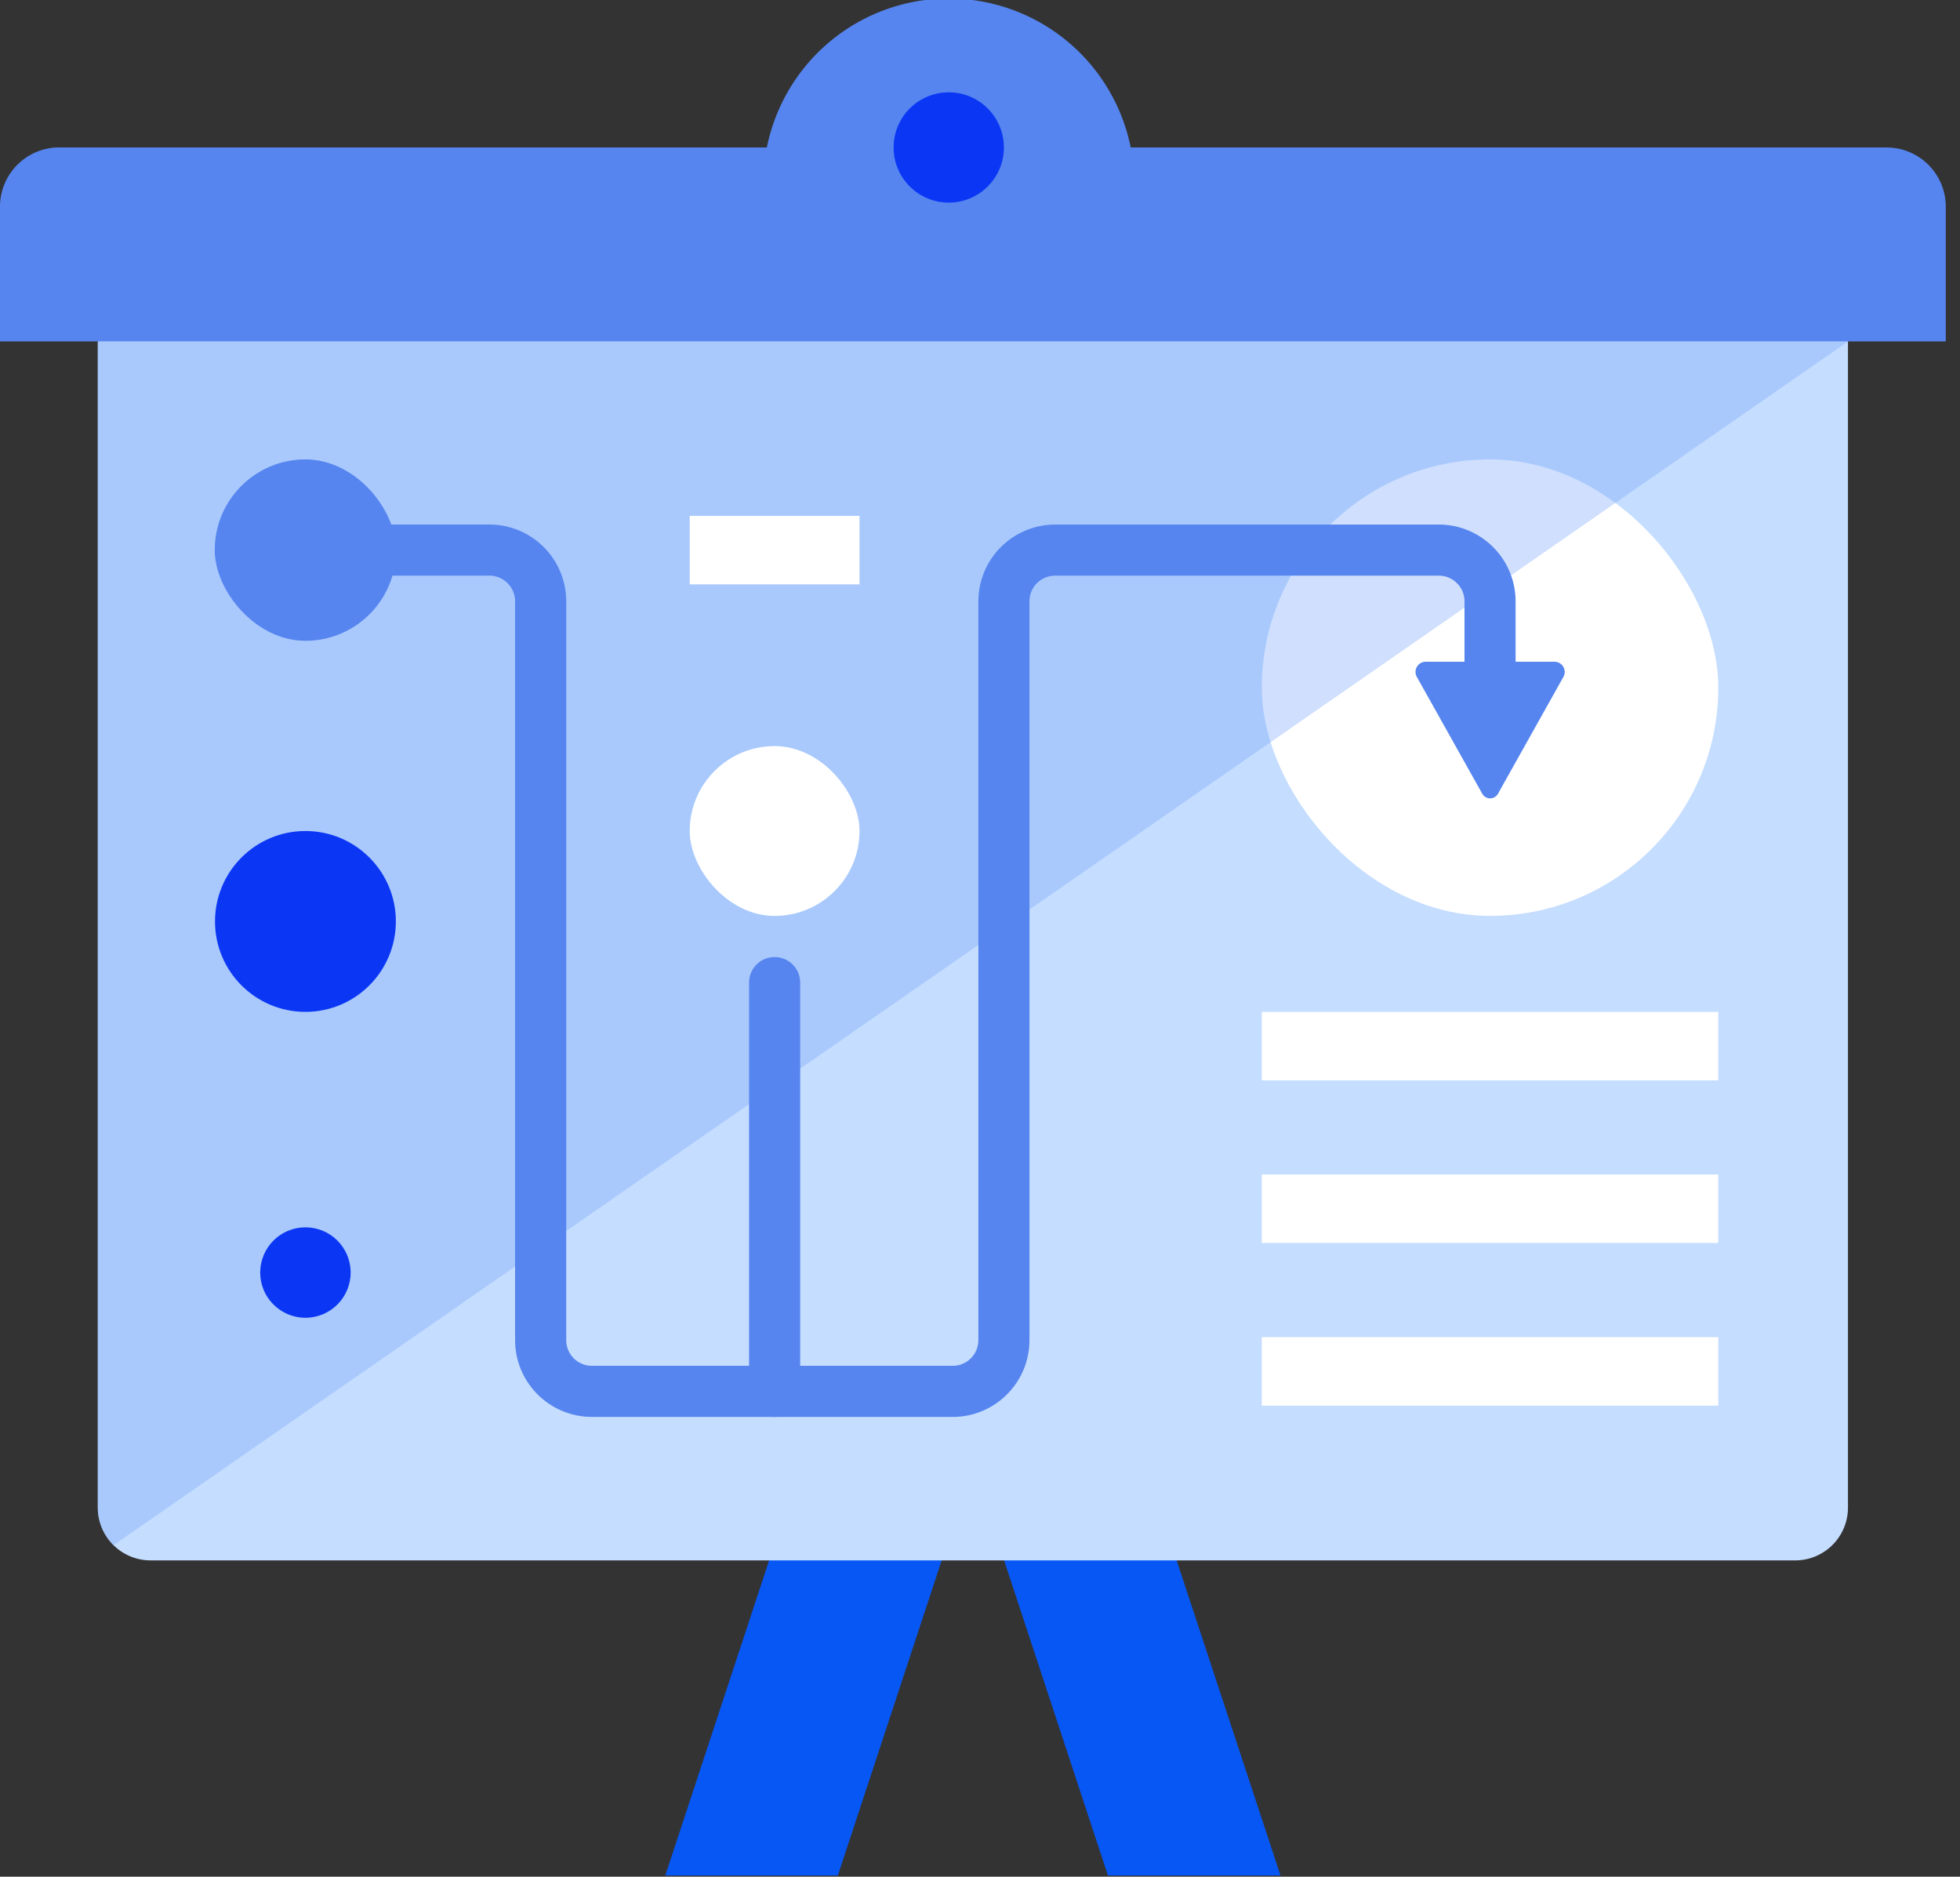
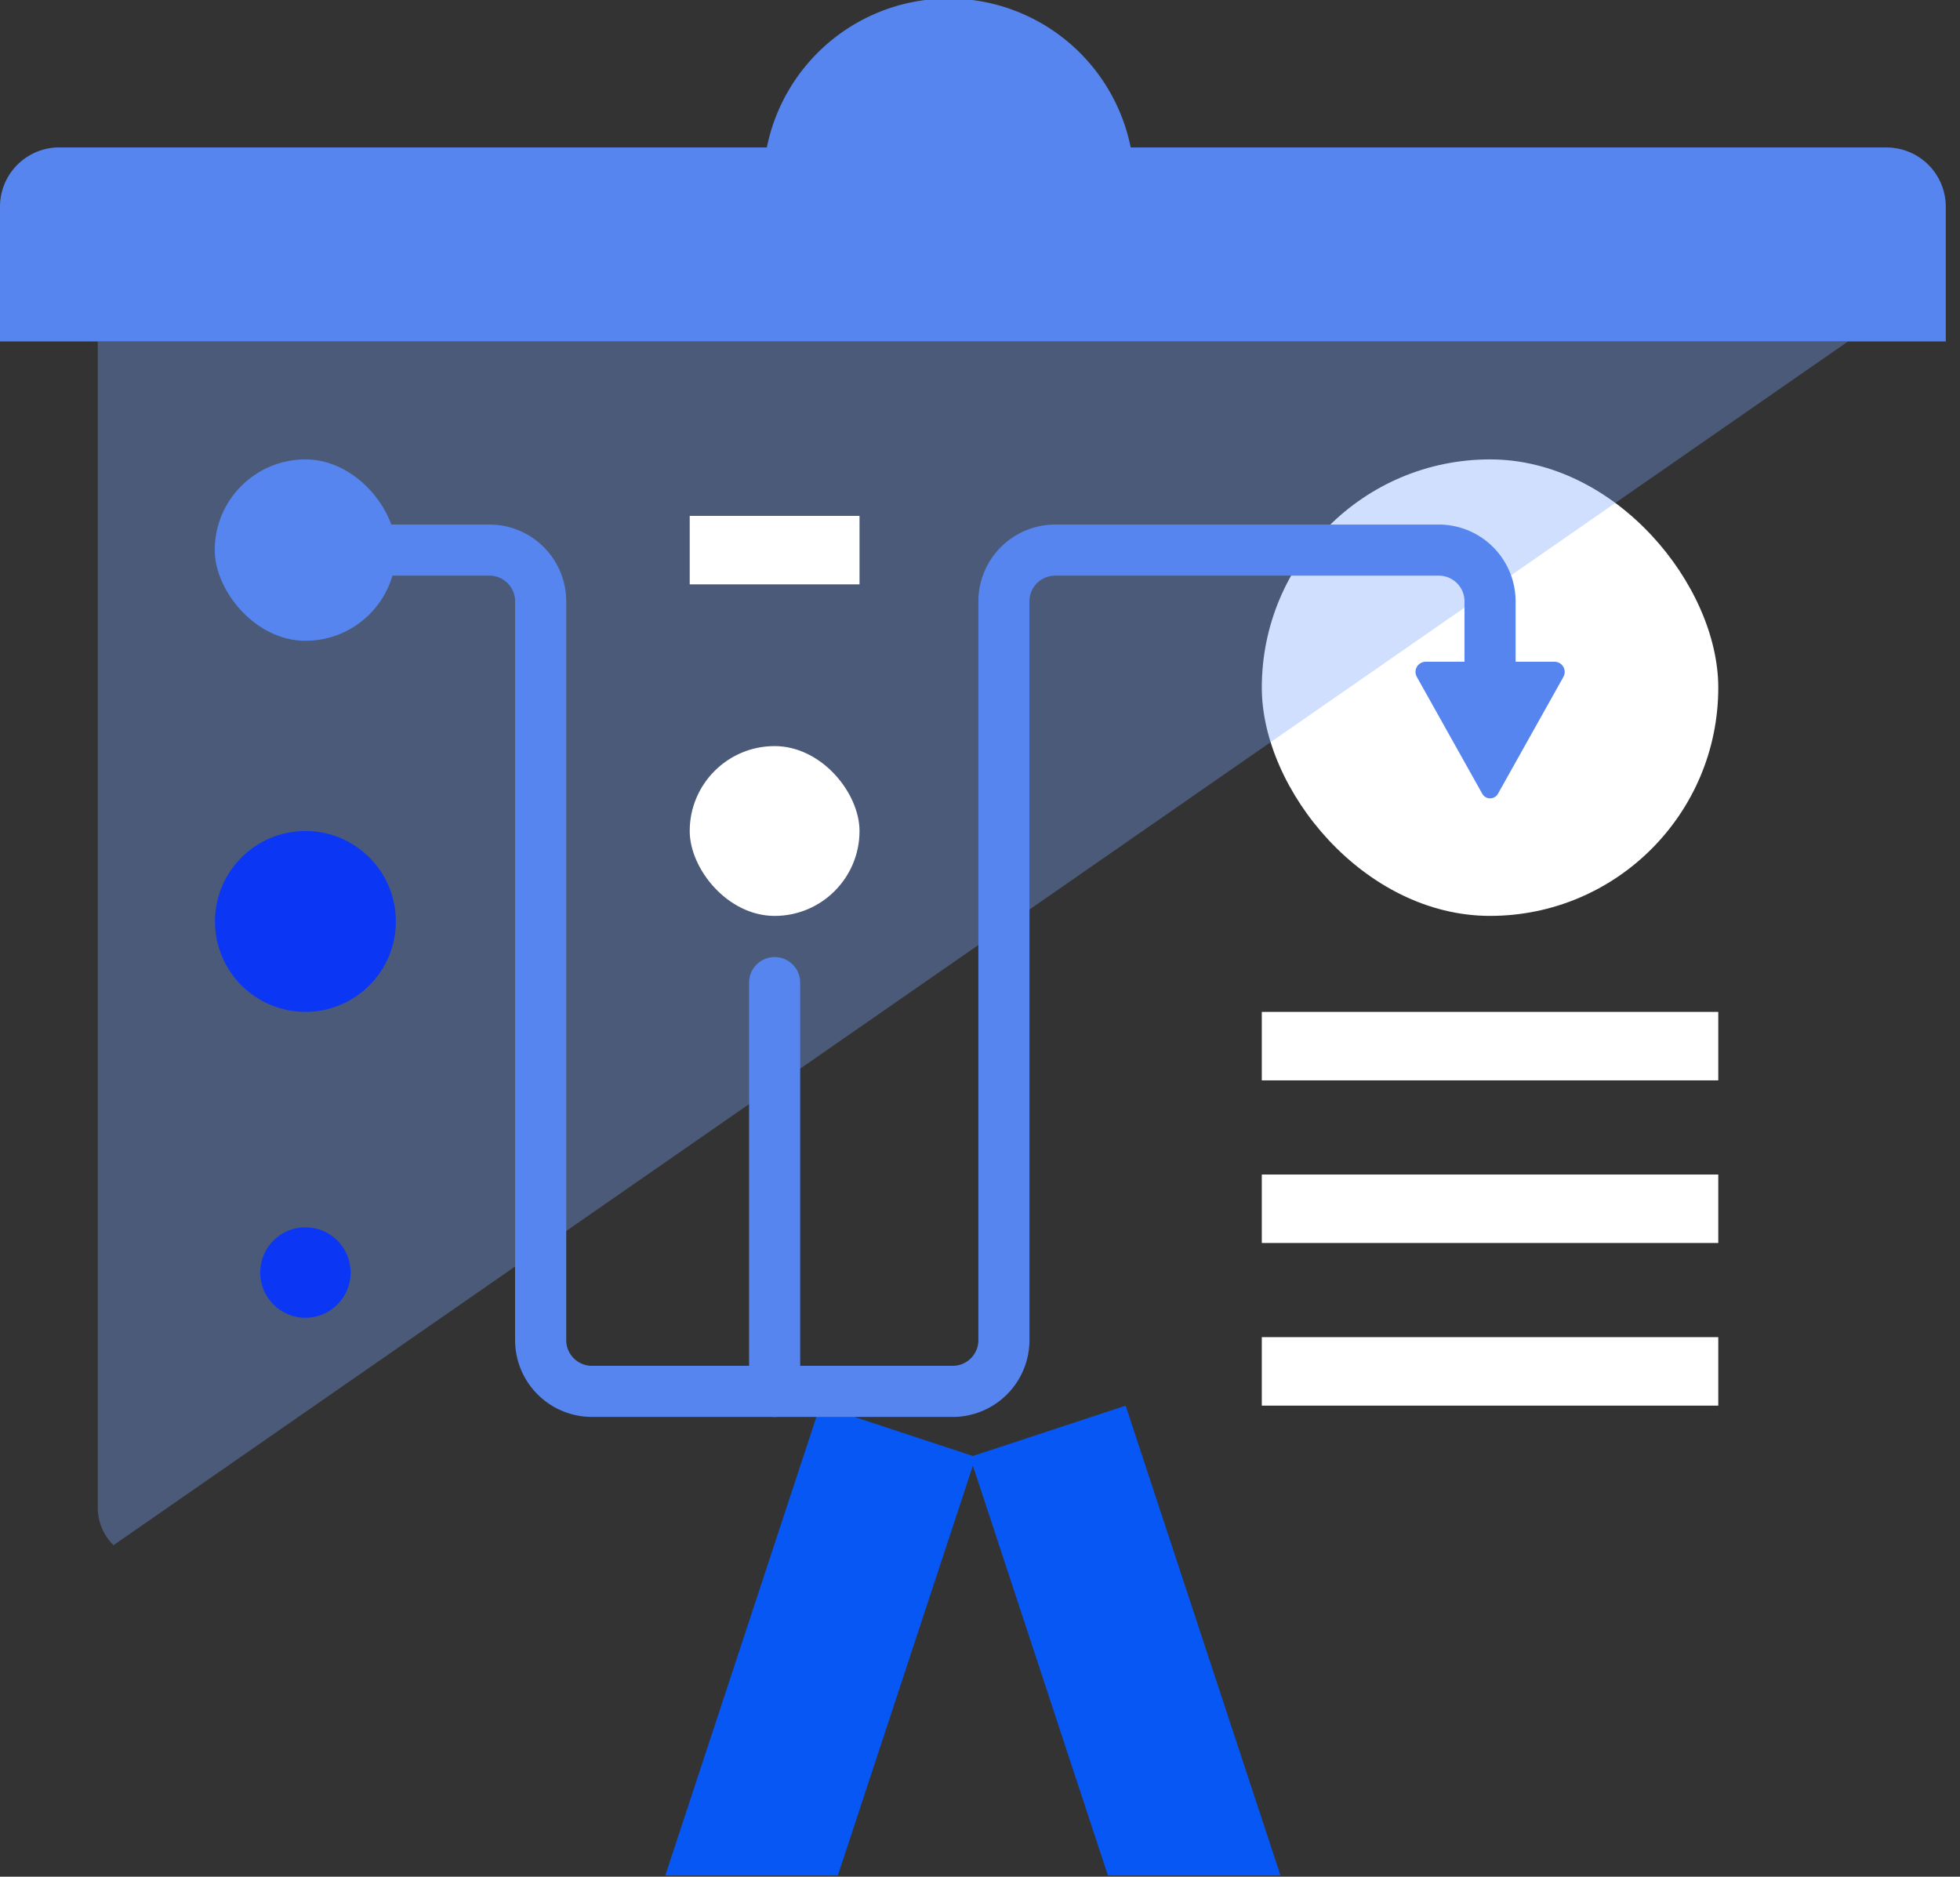
<svg xmlns="http://www.w3.org/2000/svg" width="94" height="90">
  <rect width="100%" height="100%" fill="#333333" stroke="none" />
  <g fill-rule="nonzero" fill="none">
    <path fill="#0757F5" d="M40.182 89.944l6.477-19.656 6.477 19.656h8.276L53.986 67.41l-7.327 2.414-7.327-2.414-7.426 22.535z" />
-     <path d="M4.689 8.83h83.938V72.3a2.531 2.531 0 01-2.53 2.531H7.22a2.531 2.531 0 01-2.53-2.53V8.83h-.002z" fill="#C5DDFF" />
    <path d="M2.843 7.072h87.631a2.843 2.843 0 012.844 2.84v6.462H0V9.913a2.843 2.843 0 012.843-2.844v.003z" fill="#5685EF" />
    <path d="M37.93 12.24c5.49.619 10.97.558 16.473.356V8.829a8.9 8.9 0 00-17.801 0v3.432a5.05 5.05 0 011.327-.022z" fill="#5685EF" />
    <rect fill="#FFF" x="60.515" y="22.031" width="21.892" height="21.892" rx="10.946" />
    <path d="M4.689 72.302c0 .677.271 1.326.755 1.8l83.185-57.726H4.689v55.926z" opacity=".35" fill="#76A3F9" />
-     <circle fill="#0B37F4" cx="45.501" cy="7.072" r="2.645" />
    <rect fill="#5685EF" x="10.298" y="22.031" width="8.7" height="8.7" rx="4.35" />
    <path d="M45.692 67.95H28.384a3.685 3.685 0 01-3.681-3.68V28.836a1.23 1.23 0 00-1.23-1.23h-8.825a1.226 1.226 0 010-2.451h8.828a3.685 3.685 0 013.68 3.681V64.27c.001.678.55 1.228 1.228 1.23h17.308a1.23 1.23 0 001.23-1.23V28.837a3.685 3.685 0 013.68-3.681h18.404a3.686 3.686 0 013.681 3.681v3.27a1.226 1.226 0 01-2.451 0v-3.27c0-.679-.551-1.229-1.23-1.23H50.602a1.23 1.23 0 00-1.23 1.23V64.27a3.685 3.685 0 01-3.68 3.682z" fill="#5685EF" />
    <path d="M37.15 67.95c-.676 0-1.225-.548-1.225-1.225V47.158a1.226 1.226 0 112.451 0v19.567c0 .677-.549 1.226-1.226 1.226zM68.372 31.735h6.18a.489.489 0 01.428.727l-3.138 5.603a.432.432 0 01-.754 0l-3.138-5.603a.488.488 0 01.422-.727z" fill="#5685EF" />
    <rect fill="#FFF" x="33.078" y="35.78" width="8.144" height="8.144" rx="4.072" />
    <circle fill="#0B37F4" cx="14.648" cy="44.189" r="4.337" />
    <circle fill="#0B37F4" cx="14.648" cy="61.027" r="2.169" />
    <path fill="#FFF" d="M60.515 48.527h21.892v3.284H60.515zM60.515 56.326h21.892v3.284H60.515zM33.078 24.74h8.144v3.284h-8.144zM60.515 64.125h21.892v3.284H60.515z" />
  </g>
</svg>